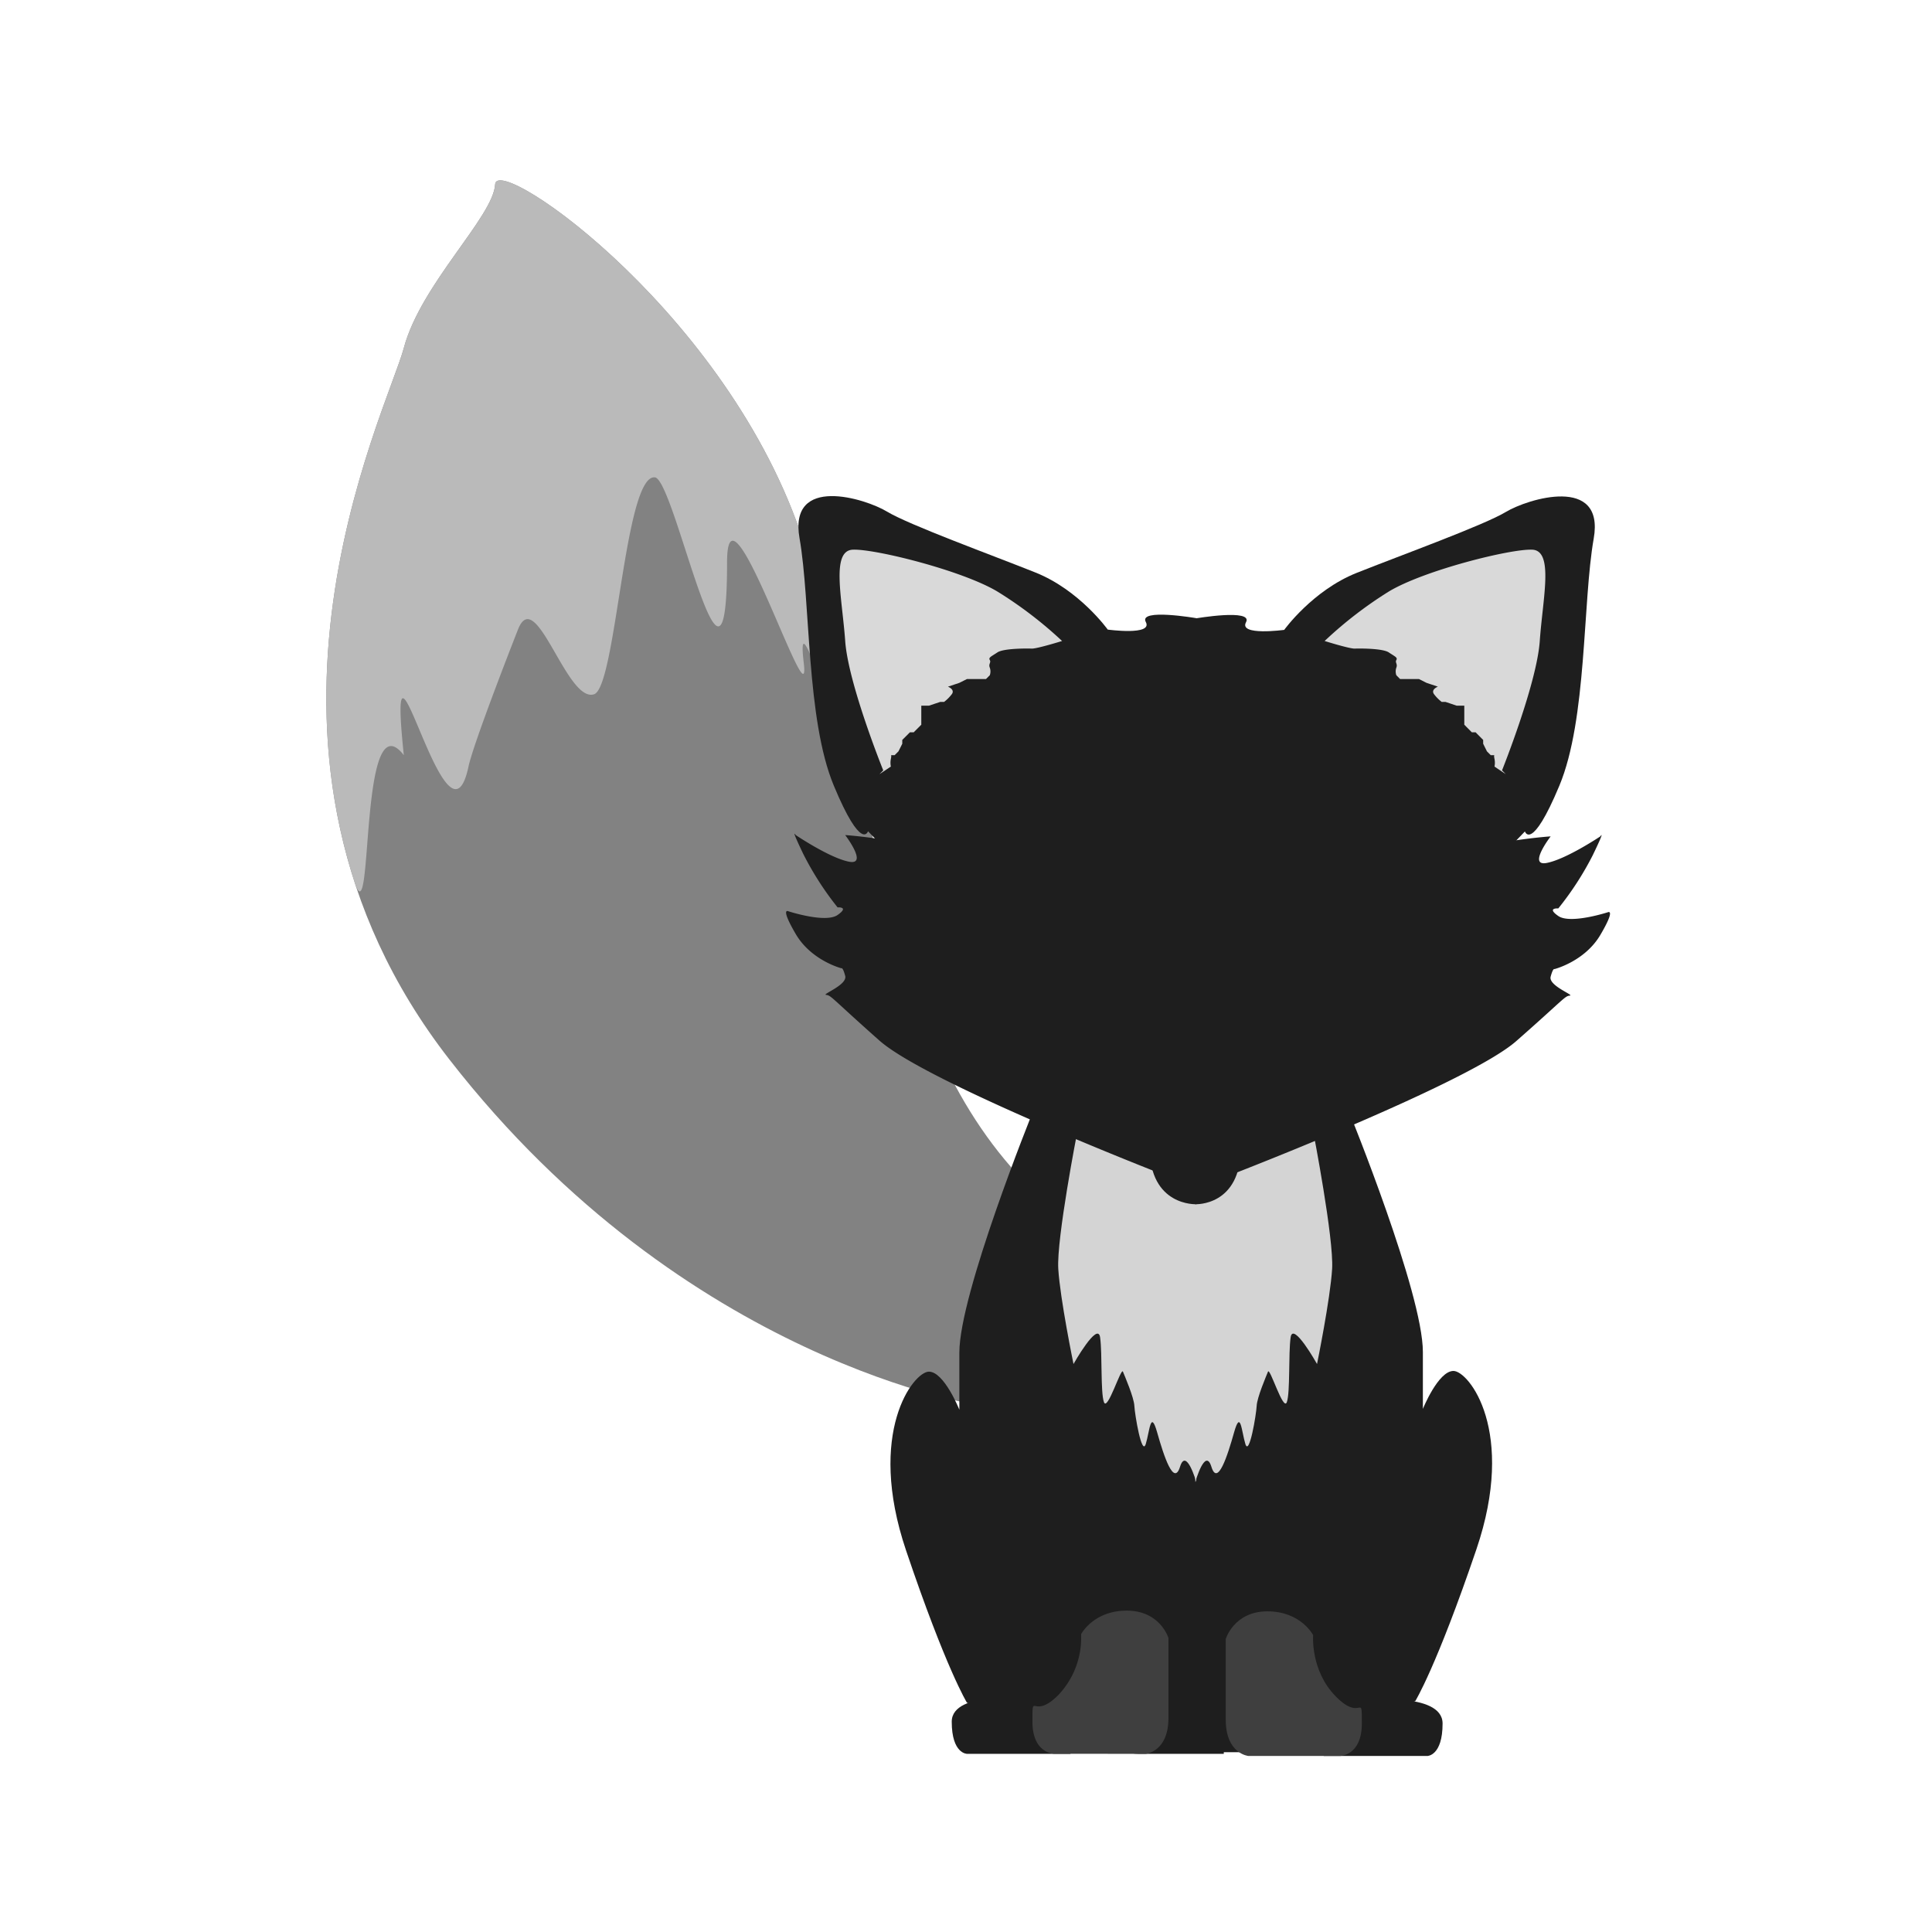
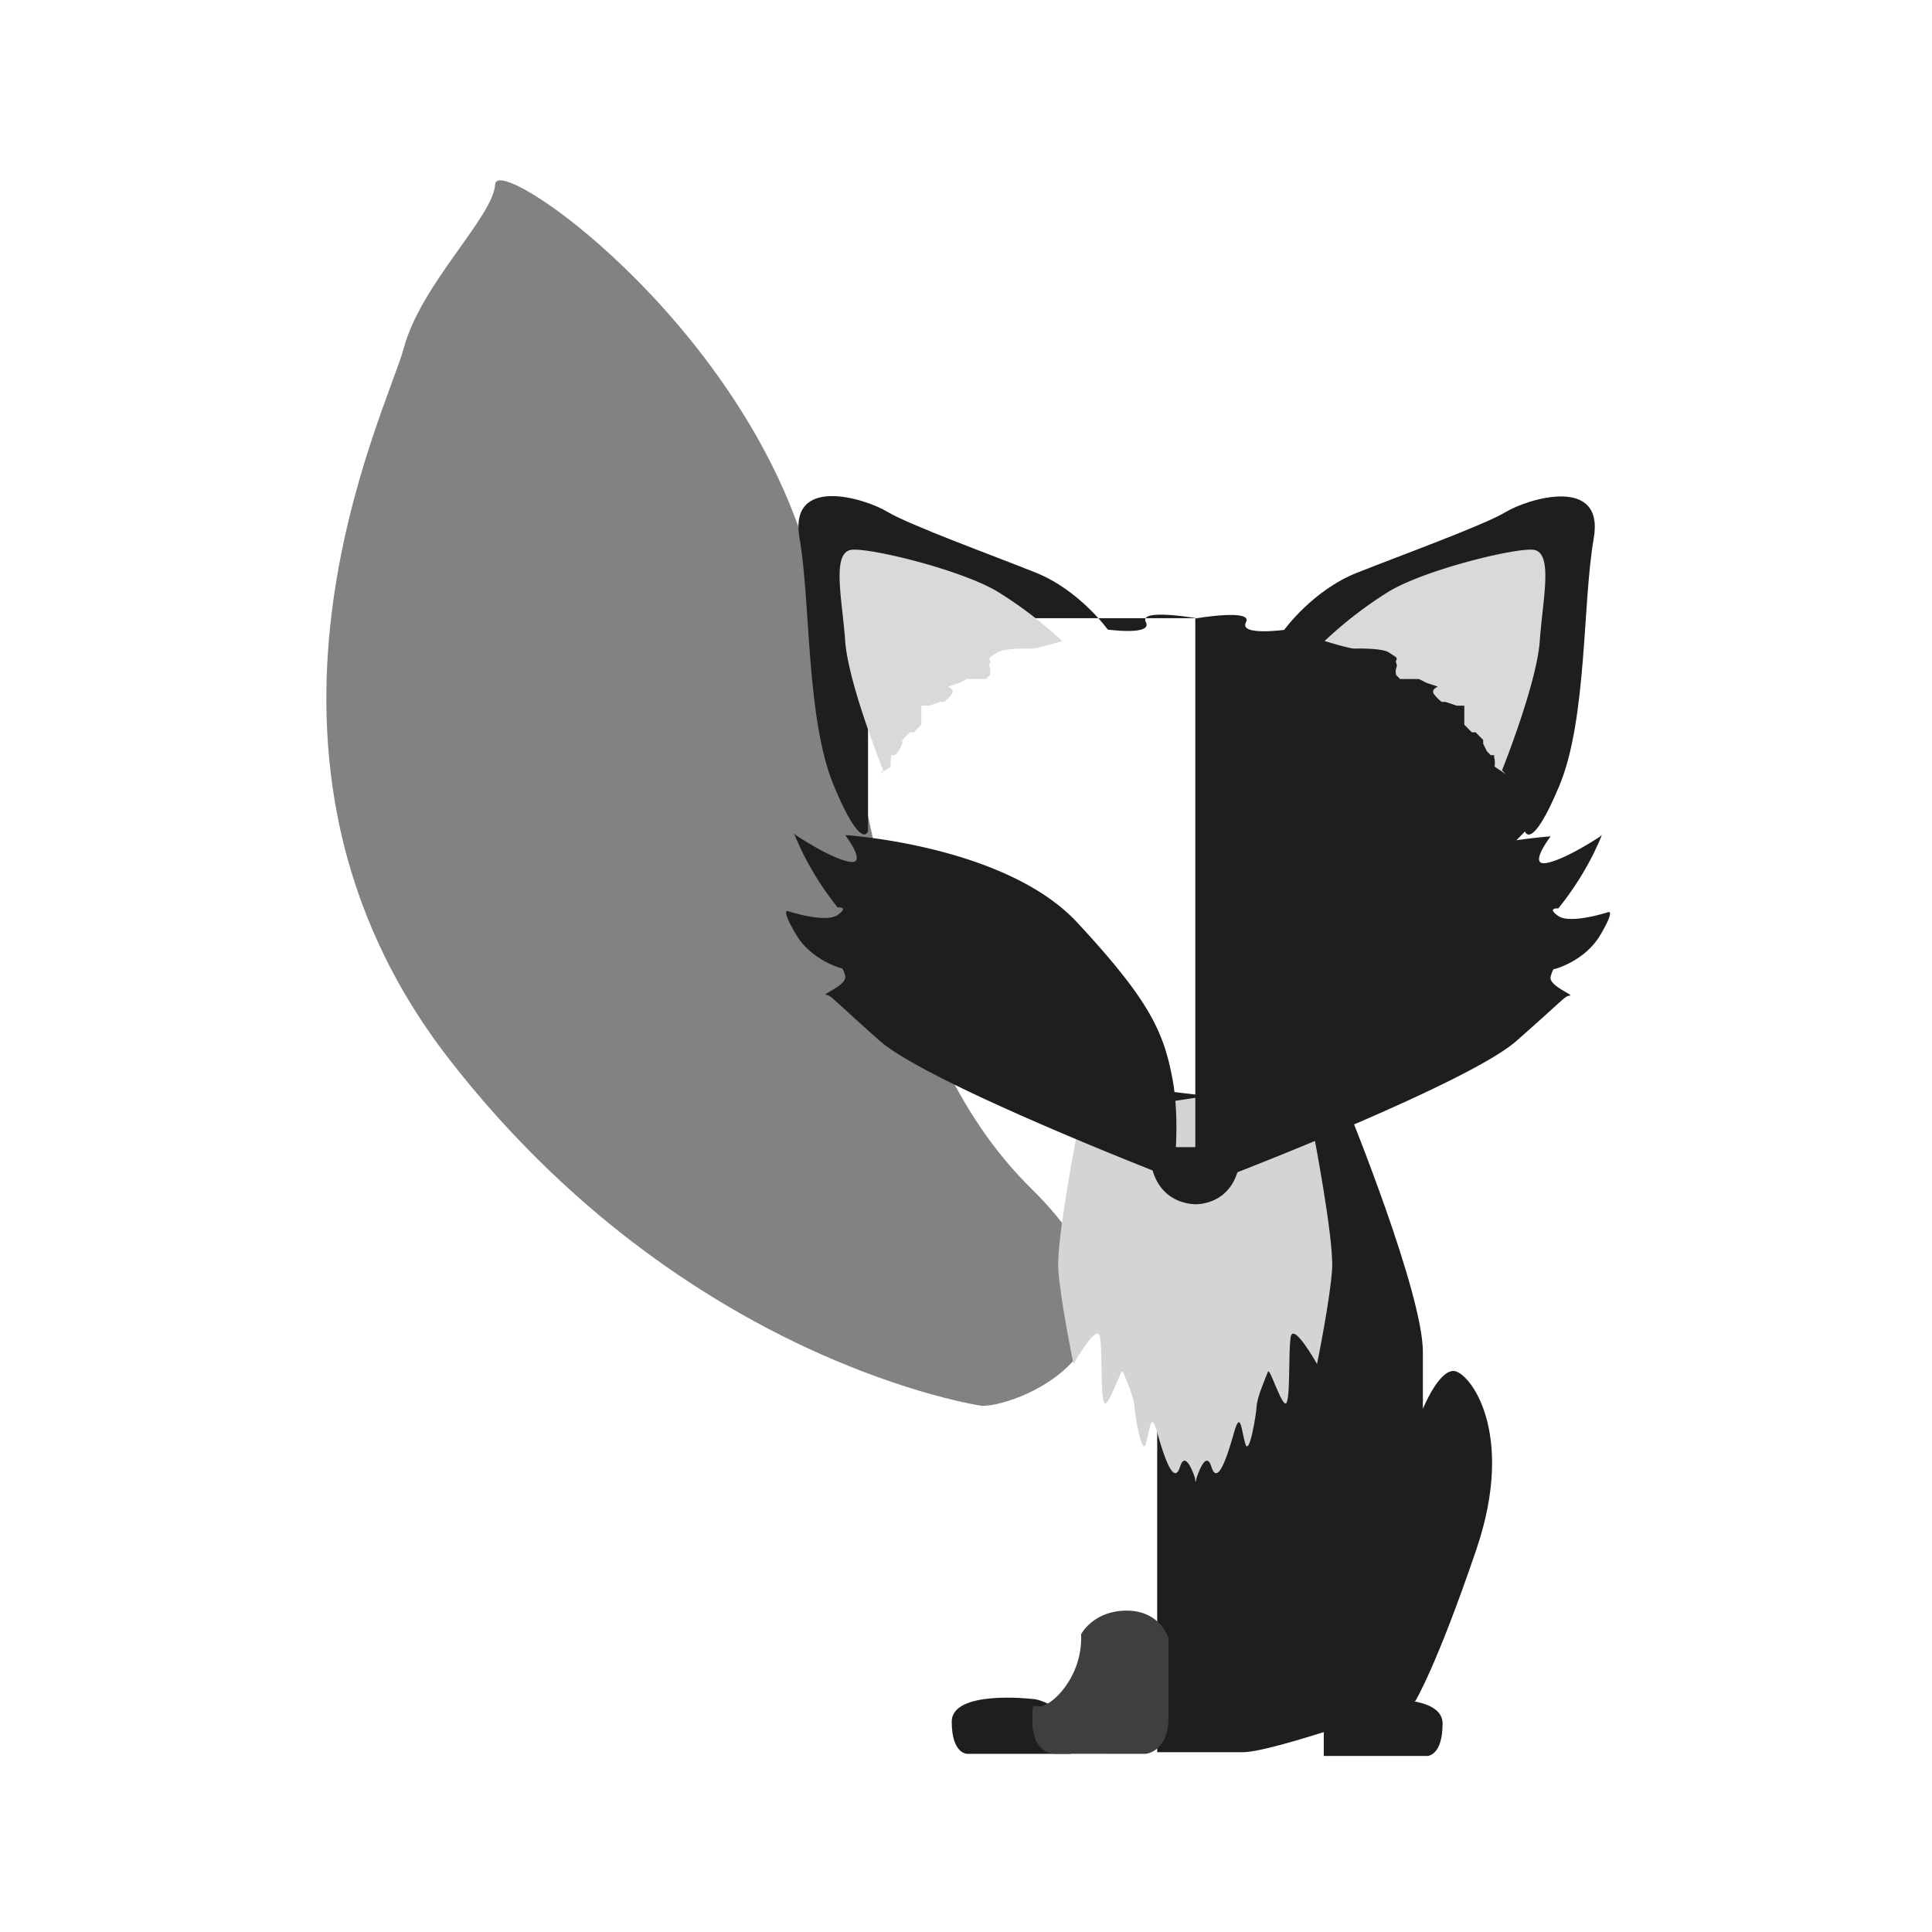
<svg xmlns="http://www.w3.org/2000/svg" id="volpe" width="450" height="450" viewBox="0 0 450 450">
  <defs>
    <style>.cls-1, .cls-10, .cls-5 {fill: #1e1e1e;}.cls-1, .cls-11, .cls-2, .cls-3, .cls-5, .cls-6, .cls-8 {fill-rule: evenodd;}.cls-1 {opacity: 0.6;}.cls-2 {fill: #828282;}.cls-3 {fill: #bababa;}.cls-4 {filter: url(#filter);}.cls-6 {fill: #d4d4d4;}.cls-7 {filter: url(#filter-2);}.cls-8 {fill: #d9d9d9;}.cls-9 {filter: url(#filter-3);}.cls-11 {fill: #3f3f3f;}</style>
    <filter id="filter" filterUnits="userSpaceOnUse">
      <feFlood result="flood" flood-color="#919191" />
      <feComposite result="composite" operator="in" in2="SourceGraphic" />
      <feBlend result="blend" in2="SourceGraphic" />
    </filter>
    <filter id="filter-2" filterUnits="userSpaceOnUse">
      <feFlood result="flood" flood-color="#9d9d9d" />
      <feComposite result="composite" operator="in" in2="SourceGraphic" />
      <feBlend result="blend" in2="SourceGraphic" />
    </filter>
    <filter id="filter-3" filterUnits="userSpaceOnUse">
      <feFlood result="flood" flood-color="#bababa" />
      <feComposite result="composite" operator="in" in2="SourceGraphic" />
      <feBlend result="blend" in2="SourceGraphic" />
    </filter>
  </defs>
  <g id="volpe-2" data-name="volpe">
    <path id="Forma_25" data-name="Forma 25" class="cls-1" d="M250.038,380.637" />
    <path id="coda" class="cls-2" d="M228.768,327.457S159.759,317.6,104.692,246.8,90.08,95.966,94.057,81.054s20.876-30.59,21.271-38.113S171.839,74.381,188,128.917s16.735,113.019,52.289,148.018S238.077,327.457,228.768,327.457Z" />
-     <path id="coda_copia" data-name="coda copia" class="cls-3" d="M94.057,175.893c-10.589-13.614-7.011,43.338-11.474,29.569a136.054,136.054,0,0,1-6.394-35.481c-2.1-43.295,15.328-79.4,17.868-88.927,3.977-14.911,20.876-30.59,21.271-38.113S171.839,74.381,188,128.917c3.859,13.019,7.779,26.487,11.59,40.051,3.607,12.838-.068,4.266-0.068,4.266a69.62,69.62,0,0,0,1.772,9.749c-8.165-16.276-15.886-43.887-14.079-28.527s-17.868-46.013-17.868-23.468c0,42.465-12.135-19.241-16.8-19.8-7.081-.847-9.01,48.827-14.18,50.521-6.383,2.091-13.551-25.688-17.725-15.068-1.6,4.067-10.4,26.64-11.521,31.909C104.076,202.275,89.838,135.594,94.057,175.893Z" />
    <g id="corpo" class="cls-4">
-       <path id="Forma_26" data-name="Forma 26" class="cls-5" d="M240.473,259.209s-17.022,42.113-17.022,55.839v13.3s-3.545-8.863-7.091-8.863-14.632,14.069-5.317,41.658,14.18,35.453,14.18,35.453S258.055,408.5,265.1,408.5h19.944V253.891Z" />
      <path id="Forma_26_copia" data-name="Forma 26 copia" class="cls-5" d="M314.315,259.2s17.1,42.008,17.1,55.7v13.261s3.562-8.841,7.123-8.841,14.7,14.034,5.342,41.554-14.246,35.364-14.246,35.364-32.984,11.879-40.066,11.879H269.533V253.891Z" />
    </g>
    <g id="petto">
      <path id="petto-2" data-name="petto" class="cls-6" d="M250.924,263.64s-4.863,24.859-4.431,31.909,3.545,22.158,3.545,22.158,5.665-10.055,6.2-6.2,0.074,12.755.886,15.067,3.992-8.183,4.431-7.09,2.559,5.971,2.659,7.977,1.739,11.855,2.659,8.863,1.113-8.124,2.659-2.659,3.871,12.615,5.317,7.977,3.784,3.546,3.784,3.546V255.663L249.152,260.1Z" />
      <path id="petto_copia" data-name="petto copia" class="cls-6" d="M305.883,263.64s4.821,24.859,4.393,31.909-3.515,22.158-3.515,22.158-5.615-10.055-6.15-6.2-0.073,12.755-.879,15.067-3.957-8.183-4.393-7.09-2.537,5.971-2.636,7.977-1.724,11.855-2.635,8.863-1.1-8.124-2.636-2.659-3.838,12.615-5.272,7.977-3.751,3.546-3.751,3.546V255.663L307.64,260.1Z" />
    </g>
    <g id="capoccia">
      <g id="testa" class="cls-7">
-         <path id="testa-2" data-name="testa" class="cls-5" d="M278.637,143.984s-13.482-2.337-11.76.887-8.863,1.772-8.863,1.772-6.568-9.191-16.838-13.295-29.491-11.109-34.564-14.181-22.984-8.628-20.384,6.2,1.519,42.092,7.976,57.612,7.976,10.636,7.976,10.636l76.457,79.771V143.984Z" />
+         <path id="testa-2" data-name="testa" class="cls-5" d="M278.637,143.984s-13.482-2.337-11.76.887-8.863,1.772-8.863,1.772-6.568-9.191-16.838-13.295-29.491-11.109-34.564-14.181-22.984-8.628-20.384,6.2,1.519,42.092,7.976,57.612,7.976,10.636,7.976,10.636V143.984Z" />
        <path id="testa_copia" data-name="testa copia" class="cls-5" d="M278.409,144.053s13.538-2.336,11.809.885,8.9,1.772,8.9,1.772,6.6-9.187,16.909-13.288,29.614-11.1,34.709-14.174,23.079-8.624,20.469,6.2-1.525,42.069-8.01,57.582-8.01,10.63-8.01,10.63L278.409,273.39V144.053Z" />
      </g>
      <g id="orecchie">
        <path id="orecchio" class="cls-8" d="M205.725,179.438s-8.16-20.19-8.862-30.136-3.351-21.048,1.772-21.272,25.457,4.83,33.678,9.75A95.113,95.113,0,0,1,247.379,149.3s-5.873,1.824-7.09,1.773-6.556-.064-7.976.886-2.125,1.18-1.772,1.773-0.353.907,0,1.773a2.663,2.663,0,0,1,0,1.773l-0.887.886h-4.431l-1.772.886-2.659.887s1.739,0.66.886,1.772a9.529,9.529,0,0,1-1.772,1.773h-0.887l-2.659.886h-1.772V168.8l-0.886.886-0.887.887h-0.886l-0.886.886-0.886.886v0.887l-0.887,1.772-0.886.887H207.5s0.2-.1,0,0.886a4.354,4.354,0,0,0,0,1.773l-2.659,1.772Z" />
        <path id="orecchio_copia" data-name="orecchio copia" class="cls-8" d="M349.851,179.438s8.1-20.19,8.791-30.136,3.325-21.048-1.758-21.272-25.252,4.83-33.408,9.75A94.462,94.462,0,0,0,308.531,149.3s5.826,1.824,7.033,1.773,6.5-.064,7.912.886,2.108,1.18,1.759,1.773,0.349,0.907,0,1.773a2.677,2.677,0,0,0,0,1.773l0.879,0.886h4.4l1.758,0.886,2.637,0.887s-1.725.66-.879,1.772a9.465,9.465,0,0,0,1.759,1.773h0.879l2.637,0.886h1.758V168.8l0.88,0.886,0.879,0.887H343.7l0.879,0.886,0.879,0.886v0.887l0.879,1.772,0.879,0.887h0.88s-0.2-.1,0,0.886a4.4,4.4,0,0,1,0,1.773l2.637,1.772Z" />
      </g>
      <g id="guance" class="cls-9">
        <path id="Forma_29" data-name="Forma 29" class="cls-5" d="M270.422,273.39s-54.524-21.223-65.583-31.022-11.239-10.529-12.407-10.636,5-2.306,4.431-4.432-0.886-1.772-.886-1.772-7.011-1.782-10.635-7.977-1.773-5.318-1.773-5.318,8.7,2.857,11.521.886,0-1.773,0-1.773a71.343,71.343,0,0,1-7.976-12.409c-3.113-6.48-1.772-4.431-1.772-4.431s7.882,5.32,12.407,6.2-0.886-6.2-.886-6.2,37.3,2.324,54.061,20.386,20.078,25.336,22.157,36.34,0,24.817,0,24.817Z" />
        <path id="Forma_29_copia" data-name="Forma 29 copia" class="cls-5" d="M287.3,273.4s54.756-21.144,65.862-30.906S364.453,232,365.627,231.9s-5.019-2.3-4.45-4.415,0.89-1.766.89-1.766,7.04-1.775,10.68-7.948,1.78-5.3,1.78-5.3-8.735,2.847-11.57.883,0-1.766,0-1.766a71.03,71.03,0,0,0,8.01-12.362c3.126-6.457,1.78-4.416,1.78-4.416s-7.916,5.3-12.46,6.182,0.89-6.182.89-6.182-37.461,2.316-54.292,20.31-20.163,25.243-22.251,36.205,0,24.725,0,24.725Z" />
      </g>
      <g id="occhi">
-         <ellipse id="Ellisse_13" data-name="Ellisse 13" class="cls-10" cx="238.969" cy="228.625" rx="4.875" ry="4.875" />
        <circle id="Ellisse_13_copia" data-name="Ellisse 13 copia" class="cls-10" cx="317.844" cy="228.625" r="4.875" />
      </g>
      <g id="naso">
        <path id="naso-2" data-name="naso" class="cls-5" d="M267.763,267.186h10.874v13.3S267.763,281.03,267.763,267.186Z" />
        <path id="naso_copia" data-name="naso copia" class="cls-5" d="M289.033,267.186H278.409v13.3S289.033,281.03,289.033,267.186Z" />
      </g>
    </g>
    <g id="Gruppo_16" data-name="Gruppo 16">
      <path id="zampa_2" data-name="zampa 2" class="cls-5" d="M240.289,395.705s-18.611-2.159-18.611,5.318,3.545,7.477,3.545,7.477h24.112v-8.363S243.624,395.705,240.289,395.705Z" />
      <path id="zampa_1" data-name="zampa 1" class="cls-11" d="M258.014,408.5h8.863s5.277-.468,5.277-8.363V381.523s-1.909-6.375-9.708-6.375-10.635,5.489-10.635,5.489a19.385,19.385,0,0,1-5.318,14.182c-6.02,6.021-6.02-1.273-6.02,6.2s5.134,7.477,5.134,7.477h12.407Z" />
    </g>
    <g id="Gruppo_16_copia" data-name="Gruppo 16 copia">
      <path id="zampa_2-2" data-name="zampa 2" class="cls-5" d="M317.383,396.076s18.622-2.181,18.622,5.371S332.458,409,332.458,409H308.332v-8.447S314.047,396.076,317.383,396.076Z" />
-       <path id="zampa_1-2" data-name="zampa 1" class="cls-11" d="M299.648,409h-8.867s-5.28-.473-5.28-8.447v-18.8s1.91-6.439,9.714-6.439,10.641,5.544,10.641,5.544-0.7,8.242,5.32,14.323,6.024-1.286,6.024,6.266S312.063,409,312.063,409H299.648Z" />
    </g>
  </g>
</svg>